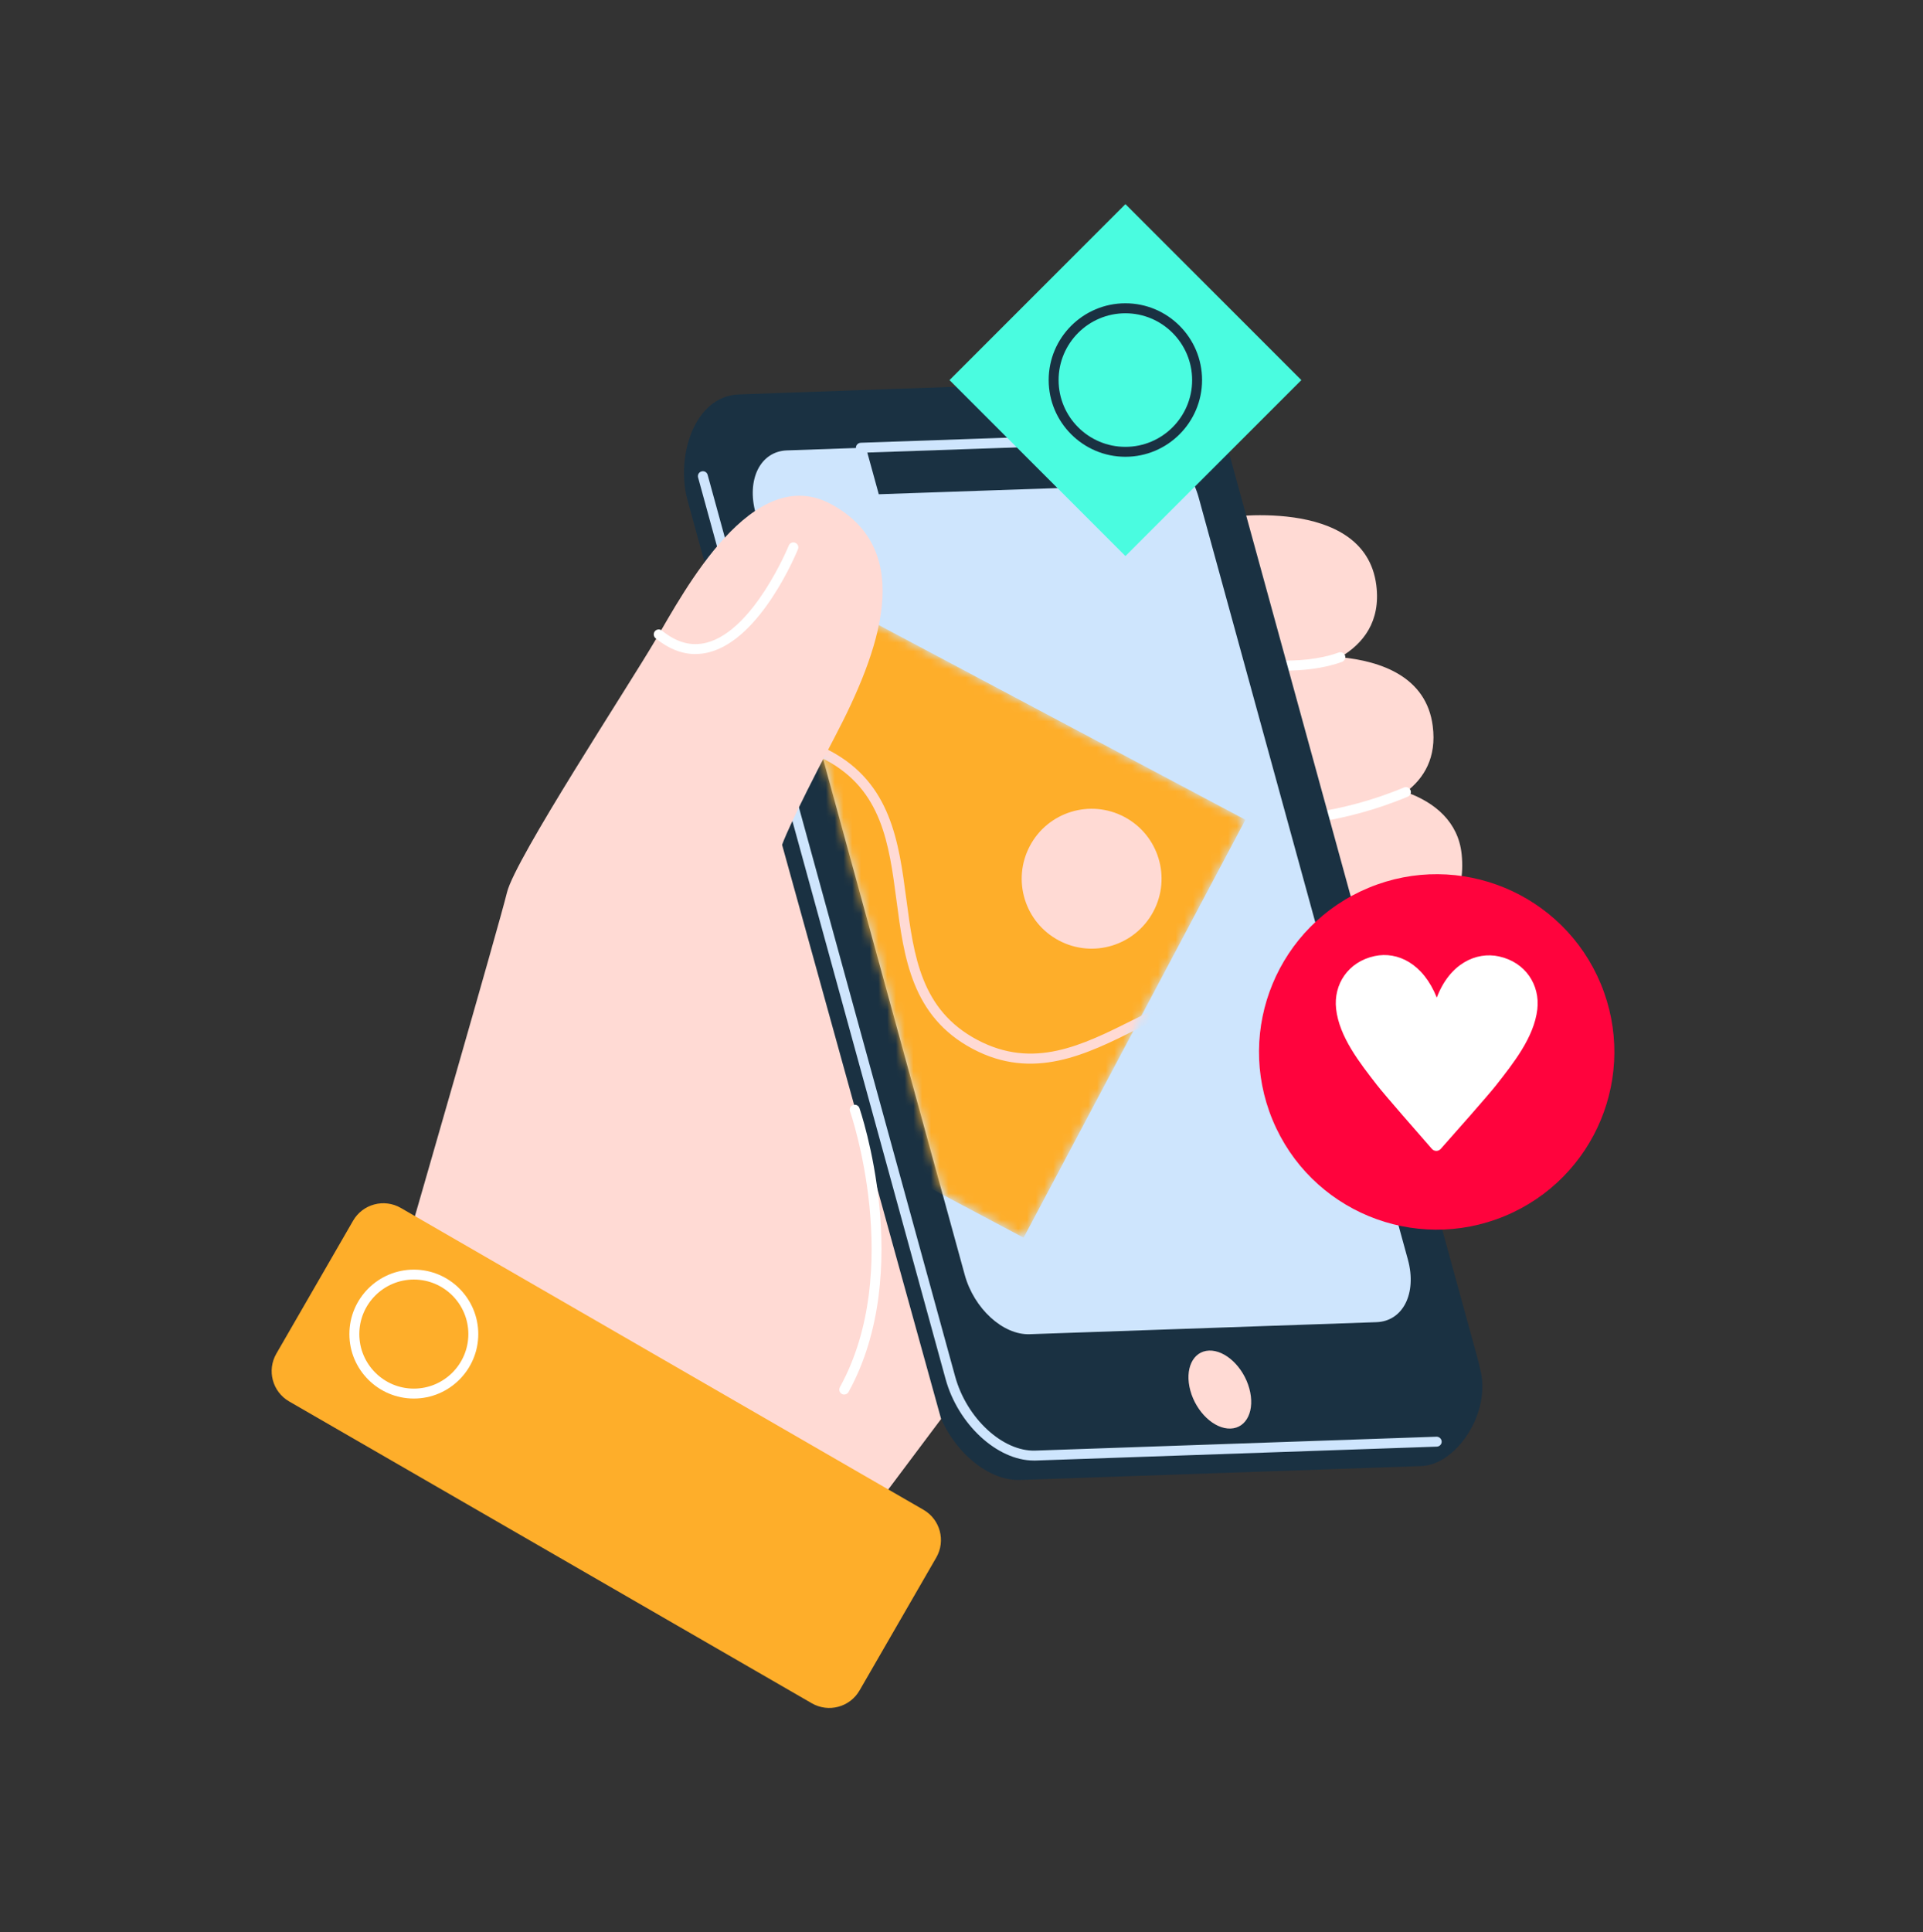
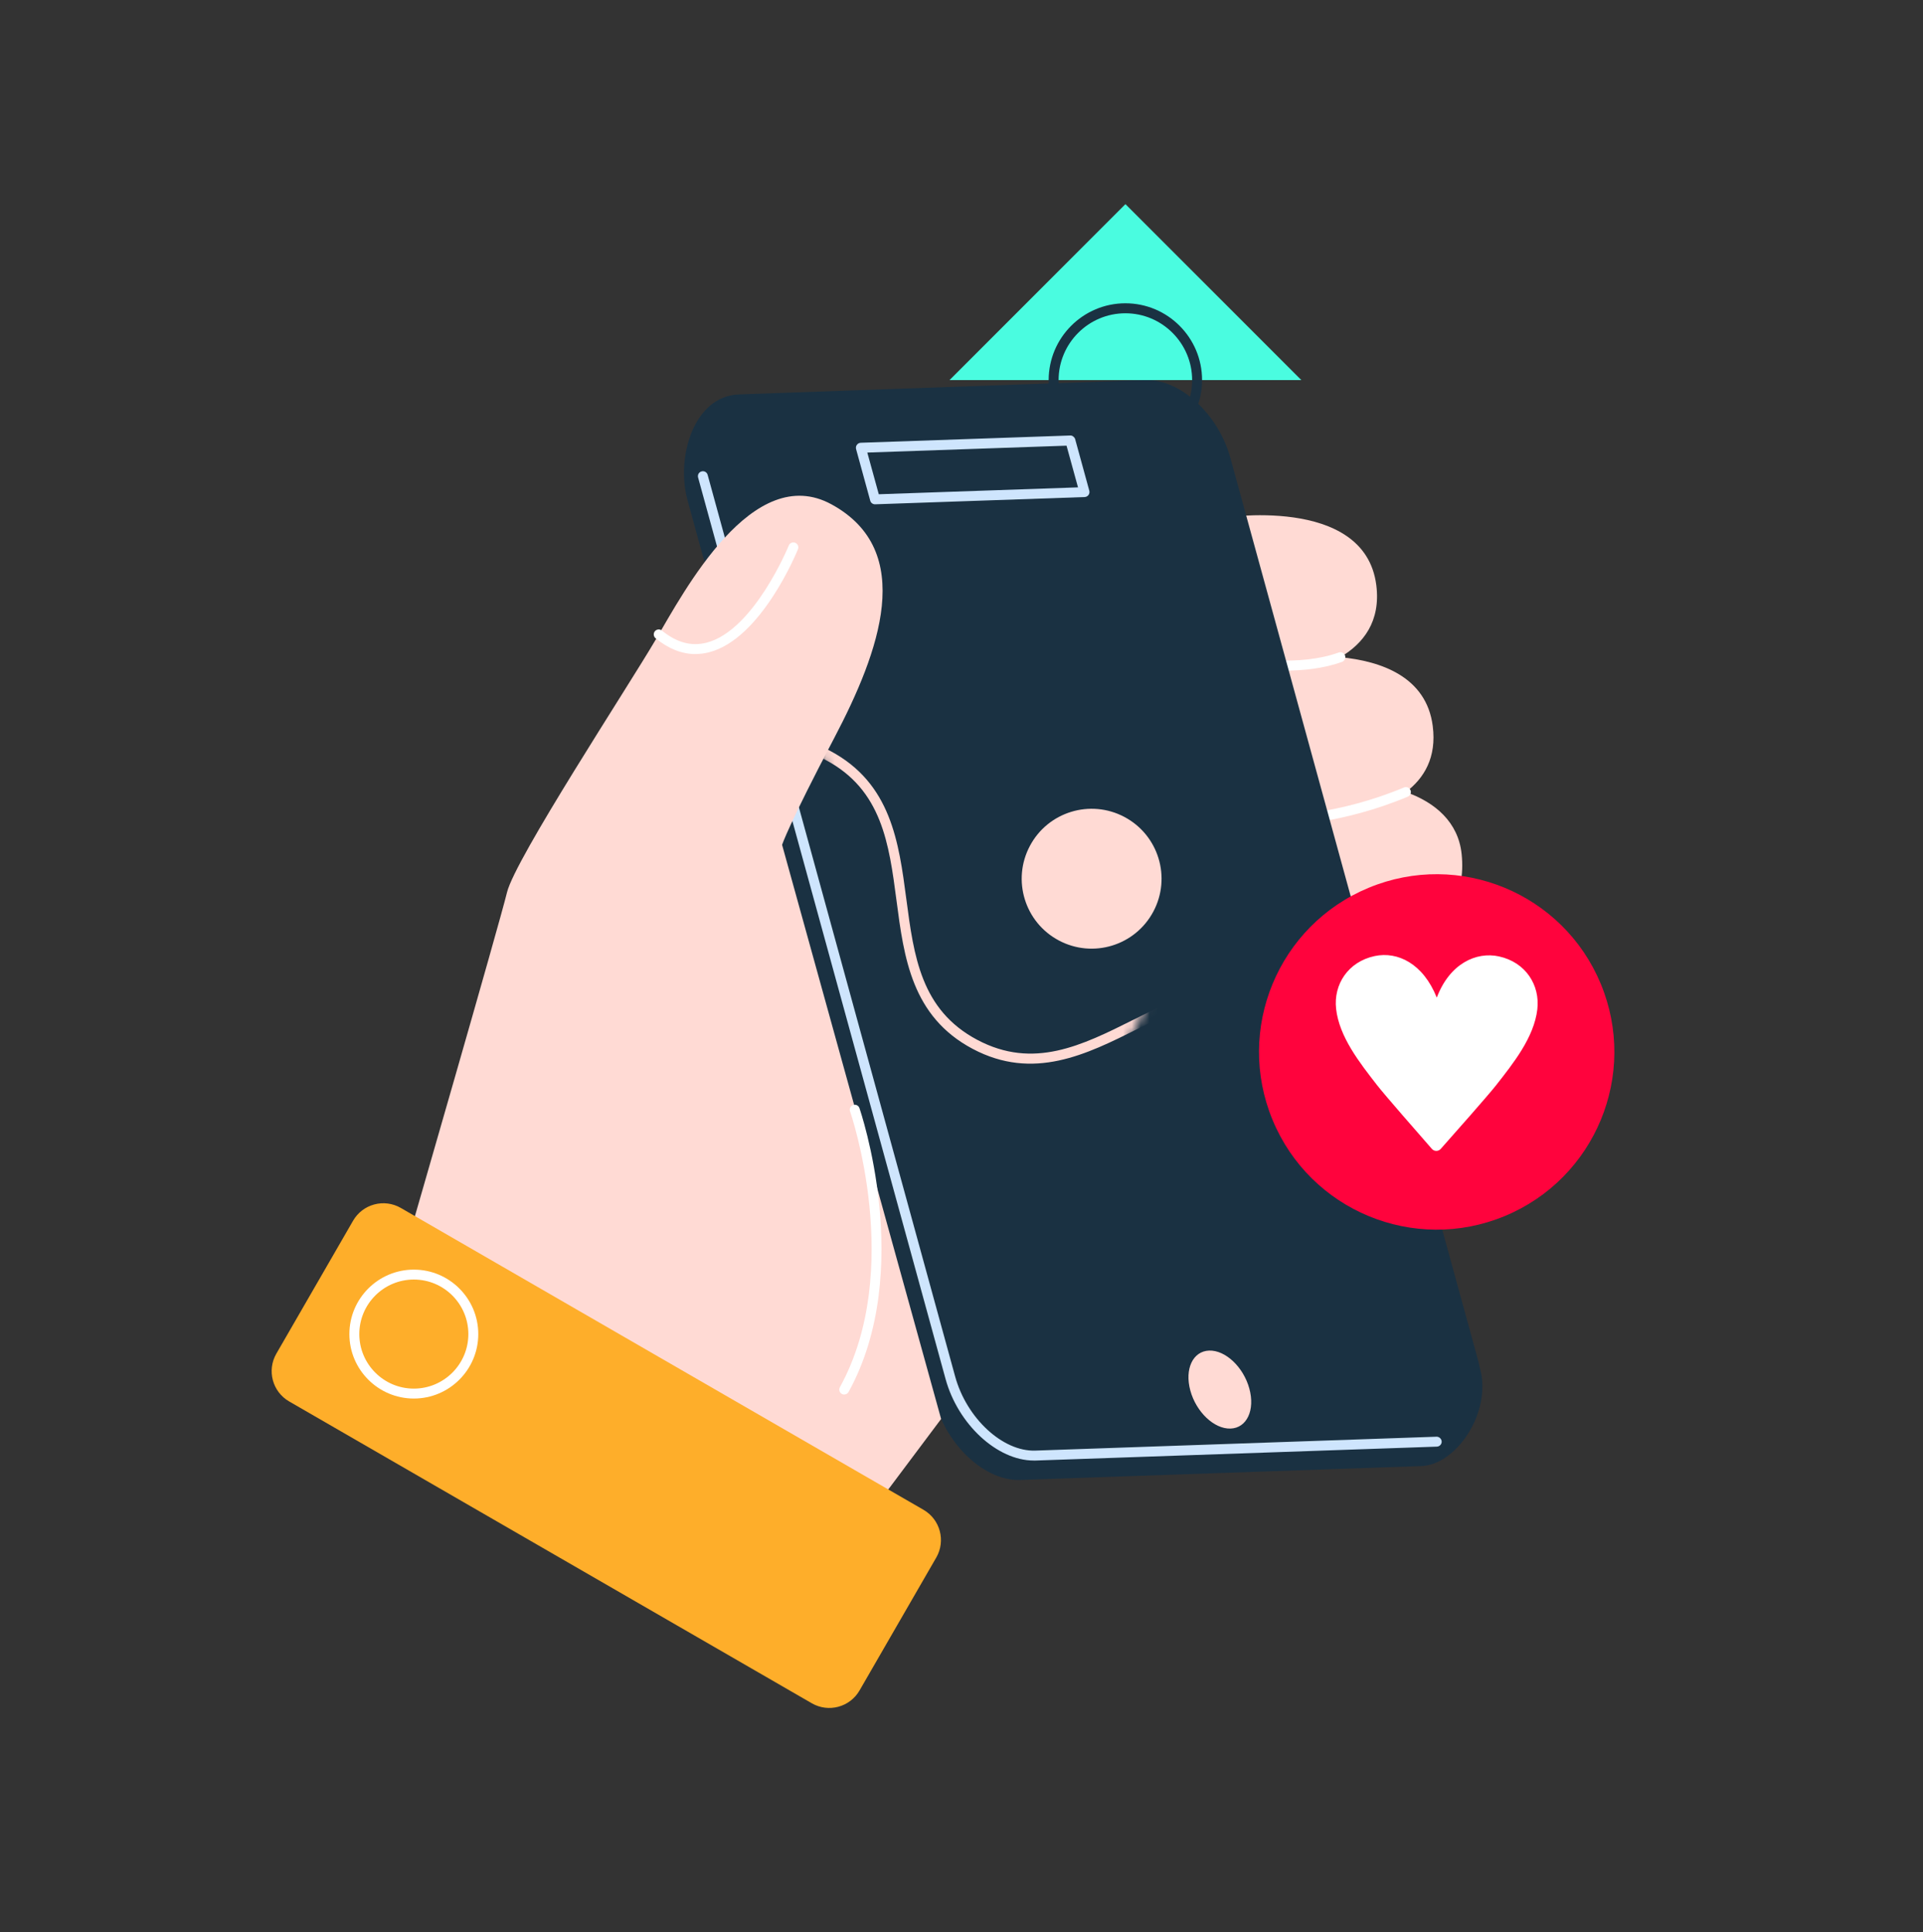
<svg xmlns="http://www.w3.org/2000/svg" width="220" height="221" viewBox="0 0 220 221" fill="none">
  <rect x="0" y="0" width="220" height="221" fill="#333333" stroke="none" />
  <path d="M161.053 107.636C165.516 106.061 167.709 102.449 167.219 97.694C166.843 94.019 164.168 91.762 160.84 90.591C162.926 89.009 164.374 86.631 163.912 83.041C163.189 77.378 157.959 75.604 153.339 75.164C155.958 73.617 157.98 71.084 157.455 66.925C156.128 56.508 139.551 59.255 139.551 59.255L152.821 126.923C152.821 126.923 168.823 123.616 166.361 113.277C165.566 109.942 163.501 108.31 161.046 107.636H161.053Z" fill="#FFDAD4" />
  <path d="M146.889 76.704C144.341 76.704 142.361 76.371 142.219 76.342C141.907 76.285 141.701 75.995 141.758 75.689C141.808 75.384 142.099 75.171 142.411 75.228C142.475 75.235 148.67 76.278 153.148 74.632C153.446 74.526 153.772 74.675 153.878 74.966C153.985 75.257 153.836 75.583 153.545 75.696C151.409 76.484 148.961 76.704 146.896 76.704H146.889Z" fill="white" />
  <path d="M146.286 94.416C146.243 94.416 146.208 94.416 146.193 94.416C145.881 94.416 145.633 94.153 145.633 93.841C145.633 93.529 145.888 93.281 146.2 93.281C146.74 93.281 153.091 93.217 160.62 90.066C160.911 89.945 161.244 90.08 161.365 90.371C161.485 90.662 161.351 90.996 161.06 91.116C153.438 94.302 147.144 94.423 146.286 94.423V94.416Z" fill="white" />
-   <path d="M151.224 109.559C149.819 109.559 148.918 109.481 148.826 109.474C148.514 109.446 148.287 109.169 148.315 108.857C148.343 108.545 148.613 108.318 148.932 108.346C148.989 108.346 154.95 108.878 160.889 107.104C161.195 107.012 161.507 107.189 161.599 107.487C161.691 107.785 161.521 108.105 161.216 108.197C157.363 109.346 153.58 109.574 151.224 109.574V109.559Z" fill="white" />
  <path d="M169.312 156.521C169.249 156.18 169.171 155.833 169.071 155.478L140.758 52.364C139.374 47.333 134.996 43.324 131.022 43.466L84.5 45.112C79.412 45.325 77.283 52.222 78.667 57.253L106.98 160.367C108.364 165.398 112.742 169.408 116.716 169.266L162.621 167.676C166.595 167.541 170.696 161.552 169.32 156.514L169.312 156.521Z" fill="#1A3142" />
  <path d="M118.263 167.045C114.09 167.045 109.606 162.915 108.179 157.728L79.866 54.614C79.781 54.309 79.958 53.996 80.263 53.918C80.568 53.833 80.881 54.011 80.959 54.316L109.272 157.429C110.592 162.241 114.743 166.037 118.44 165.909L164.345 164.32C164.643 164.313 164.92 164.554 164.934 164.866C164.948 165.178 164.7 165.441 164.388 165.455L118.483 167.045C118.412 167.045 118.341 167.045 118.263 167.045Z" fill="#CEE5FD" />
  <path d="M122.386 50.157L122.45 50.384L124.068 56.281L100.104 57.111L98.486 51.215L98.422 50.987L122.386 50.157Z" fill="#1A3142" />
-   <path d="M129.716 50.136C132.76 50.03 136.081 53.067 137.139 56.92L161.067 144.053C162.124 147.906 160.52 151.114 157.476 151.22L117.795 152.597C114.75 152.703 111.429 149.666 110.372 145.813L86.444 58.68C85.387 54.827 86.99 51.619 90.035 51.513L129.716 50.136Z" fill="#CEE5FD" />
  <path d="M138.331 154.47C140.197 154.406 142.255 156.351 142.929 158.813C143.603 161.275 142.645 163.326 140.779 163.39C138.913 163.454 136.855 161.51 136.181 159.047C135.507 156.585 136.465 154.534 138.331 154.47Z" fill="#FFDAD4" />
  <path d="M122.45 50.384L124.068 56.281L100.104 57.111L98.486 51.215L122.45 50.384Z" fill="#1A3142" />
  <path d="M100.104 57.679C99.849 57.679 99.621 57.509 99.558 57.26L97.94 51.363C97.897 51.193 97.925 51.016 98.032 50.874C98.138 50.732 98.294 50.647 98.472 50.64L122.436 49.809C122.698 49.795 122.932 49.973 123.003 50.228L124.621 56.125C124.664 56.295 124.635 56.473 124.529 56.615C124.422 56.757 124.266 56.842 124.089 56.849L100.125 57.679C100.125 57.679 100.111 57.679 100.104 57.679ZM99.224 51.761L100.537 56.529L123.33 55.742L122.017 50.973L99.224 51.761Z" fill="#CEE5FD" />
-   <path d="M148.88 43.472L128.754 23.346L108.628 43.472L128.754 63.598L148.88 43.472Z" fill="#4AFCE0" />
+   <path d="M148.88 43.472L128.754 23.346L108.628 43.472L148.88 43.472Z" fill="#4AFCE0" />
  <path d="M128.751 52.243C123.911 52.243 119.973 48.305 119.973 43.465C119.973 38.626 123.911 34.688 128.751 34.688C133.591 34.688 137.522 38.626 137.522 43.465C137.522 48.305 133.583 52.243 128.751 52.243ZM128.751 35.83C124.536 35.83 121.108 39.257 121.108 43.472C121.108 47.688 124.536 51.108 128.751 51.108C132.966 51.108 136.386 47.681 136.386 43.472C136.386 39.264 132.959 35.83 128.751 35.83Z" fill="#1A3142" />
  <mask id="mask0_158_6483" style="mask-type:luminance" maskUnits="userSpaceOnUse" x="86" y="50" width="76" height="103">
    <path d="M129.716 50.136C132.76 50.03 136.081 53.067 137.139 56.92L161.067 144.053C162.124 147.906 160.52 151.114 157.476 151.22L117.795 152.597C114.75 152.703 111.429 149.666 110.372 145.813L86.444 58.68C85.387 54.827 86.99 51.619 90.035 51.513L129.716 50.136Z" fill="white" />
  </mask>
  <g mask="url(#mask0_158_6483)">
    <mask id="mask1_158_6483" style="mask-type:luminance" maskUnits="userSpaceOnUse" x="69" y="68" width="74" height="74">
      <path d="M142.478 93.768L94.743 68.429L69.371 116.227L117.106 141.566L142.478 93.768Z" fill="white" />
    </mask>
    <g mask="url(#mask1_158_6483)">
-       <path d="M94.742 68.419L69.37 116.218L117.105 141.557L142.478 93.758L94.742 68.419Z" fill="#FEAE2A" />
      <path d="M128.24 153.23C128.148 153.23 128.049 153.208 127.963 153.159L52.624 111.604C52.397 111.476 52.283 111.206 52.354 110.951L57.889 91.089C57.932 90.926 58.045 90.791 58.201 90.727C58.35 90.656 58.528 90.663 58.684 90.727C64.921 93.757 70.336 91.046 76.07 88.179C81.952 85.242 88.026 82.197 94.988 85.887C101.942 89.584 102.829 96.319 103.688 102.833C104.546 109.354 105.355 115.507 111.798 118.927C118.242 122.347 123.791 119.566 129.674 116.628C135.549 113.69 141.631 110.646 148.585 114.336C148.862 114.485 148.968 114.825 148.819 115.102L128.744 152.91C128.673 153.045 128.552 153.144 128.403 153.187C128.347 153.201 128.297 153.208 128.24 153.208V153.23ZM53.568 110.83L128.013 151.888L147.542 115.102C141.311 112.086 135.897 114.797 130.177 117.664C124.302 120.602 118.22 123.646 111.266 119.956C104.305 116.259 103.418 109.525 102.566 103.01C101.708 96.489 100.899 90.337 94.456 86.916C88.012 83.496 82.463 86.278 76.58 89.215C71.024 91.997 65.29 94.864 58.805 92.054L53.568 110.844V110.83Z" fill="#FFDAD4" />
      <path d="M131.952 104.251C129.88 108.154 125.04 109.637 121.137 107.565C117.234 105.493 115.751 100.654 117.823 96.751C119.895 92.848 124.735 91.365 128.638 93.437C132.541 95.509 134.024 100.349 131.952 104.251Z" fill="#FFDAD4" />
    </g>
  </g>
  <path d="M107.668 162.29L100.289 172.133L46.84 141.272C46.84 141.272 57.066 105.912 58.003 102.066C58.939 98.219 71.748 78.719 75.012 73.163C78.276 67.607 86.118 52.762 95.13 57.686C104.858 63.001 100.629 74.525 95.456 84.375C90.233 94.302 89.474 96.623 89.474 96.623L107.668 162.29Z" fill="#FFDAD4" />
  <path d="M40.392 139.621L31.615 154.822C30.511 156.735 31.166 159.182 33.08 160.286L92.872 194.807C94.785 195.912 97.232 195.257 98.336 193.343L107.113 178.142C108.217 176.229 107.562 173.782 105.649 172.678L45.856 138.156C43.943 137.052 41.496 137.707 40.392 139.621Z" fill="#FEAE2A" />
  <path d="M96.591 159.502C96.499 159.502 96.407 159.481 96.315 159.431C96.038 159.282 95.939 158.934 96.088 158.658C103.475 145.225 97.315 127.286 97.251 127.108C97.145 126.81 97.301 126.491 97.599 126.385C97.897 126.278 98.217 126.434 98.323 126.732C98.387 126.917 104.717 145.324 97.081 159.204C96.975 159.389 96.783 159.495 96.585 159.495L96.591 159.502Z" fill="white" />
  <path d="M79.568 74.809C78.014 74.809 76.481 74.206 75.005 73C74.764 72.801 74.721 72.446 74.92 72.198C75.119 71.957 75.473 71.921 75.715 72.113C77.418 73.496 79.085 73.951 80.838 73.504C86.245 72.113 90.205 62.483 90.24 62.391C90.354 62.1 90.688 61.958 90.978 62.079C91.269 62.199 91.411 62.526 91.291 62.817C91.12 63.235 87.076 73.071 81.122 74.603C80.597 74.738 80.079 74.802 79.568 74.802V74.809Z" fill="white" />
  <path d="M47.344 159.956C43.278 159.956 39.971 156.649 39.971 152.583C39.971 148.517 43.278 145.21 47.344 145.21C51.41 145.21 54.717 148.517 54.717 152.583C54.717 156.649 51.41 159.956 47.344 159.956ZM47.344 146.345C43.903 146.345 41.107 149.141 41.107 152.583C41.107 156.024 43.903 158.82 47.344 158.82C50.786 158.82 53.582 156.024 53.582 152.583C53.582 149.141 50.786 146.345 47.344 146.345Z" fill="white" />
  <path d="M172.141 139.089C182.511 134.793 187.435 122.905 183.14 112.535C178.845 102.165 166.956 97.241 156.586 101.536C146.217 105.831 141.292 117.72 145.587 128.09C149.883 138.46 161.771 143.384 172.141 139.089Z" fill="#FF033D" />
  <path d="M171.498 109.389C168.88 108.814 165.843 110.212 164.374 114.101C162.82 110.205 159.896 108.793 157.278 109.346C154.226 109.992 152.544 112.596 152.857 115.385C153.211 118.586 155.56 121.559 157.533 124.099C158.406 125.228 162.394 129.776 163.813 131.401C164.083 131.706 164.558 131.706 164.828 131.401C166.261 129.79 170.271 125.256 171.15 124.135C173.137 121.601 175.5 118.649 175.876 115.449C176.203 112.66 174.535 110.049 171.491 109.389H171.498Z" fill="white" />
</svg>